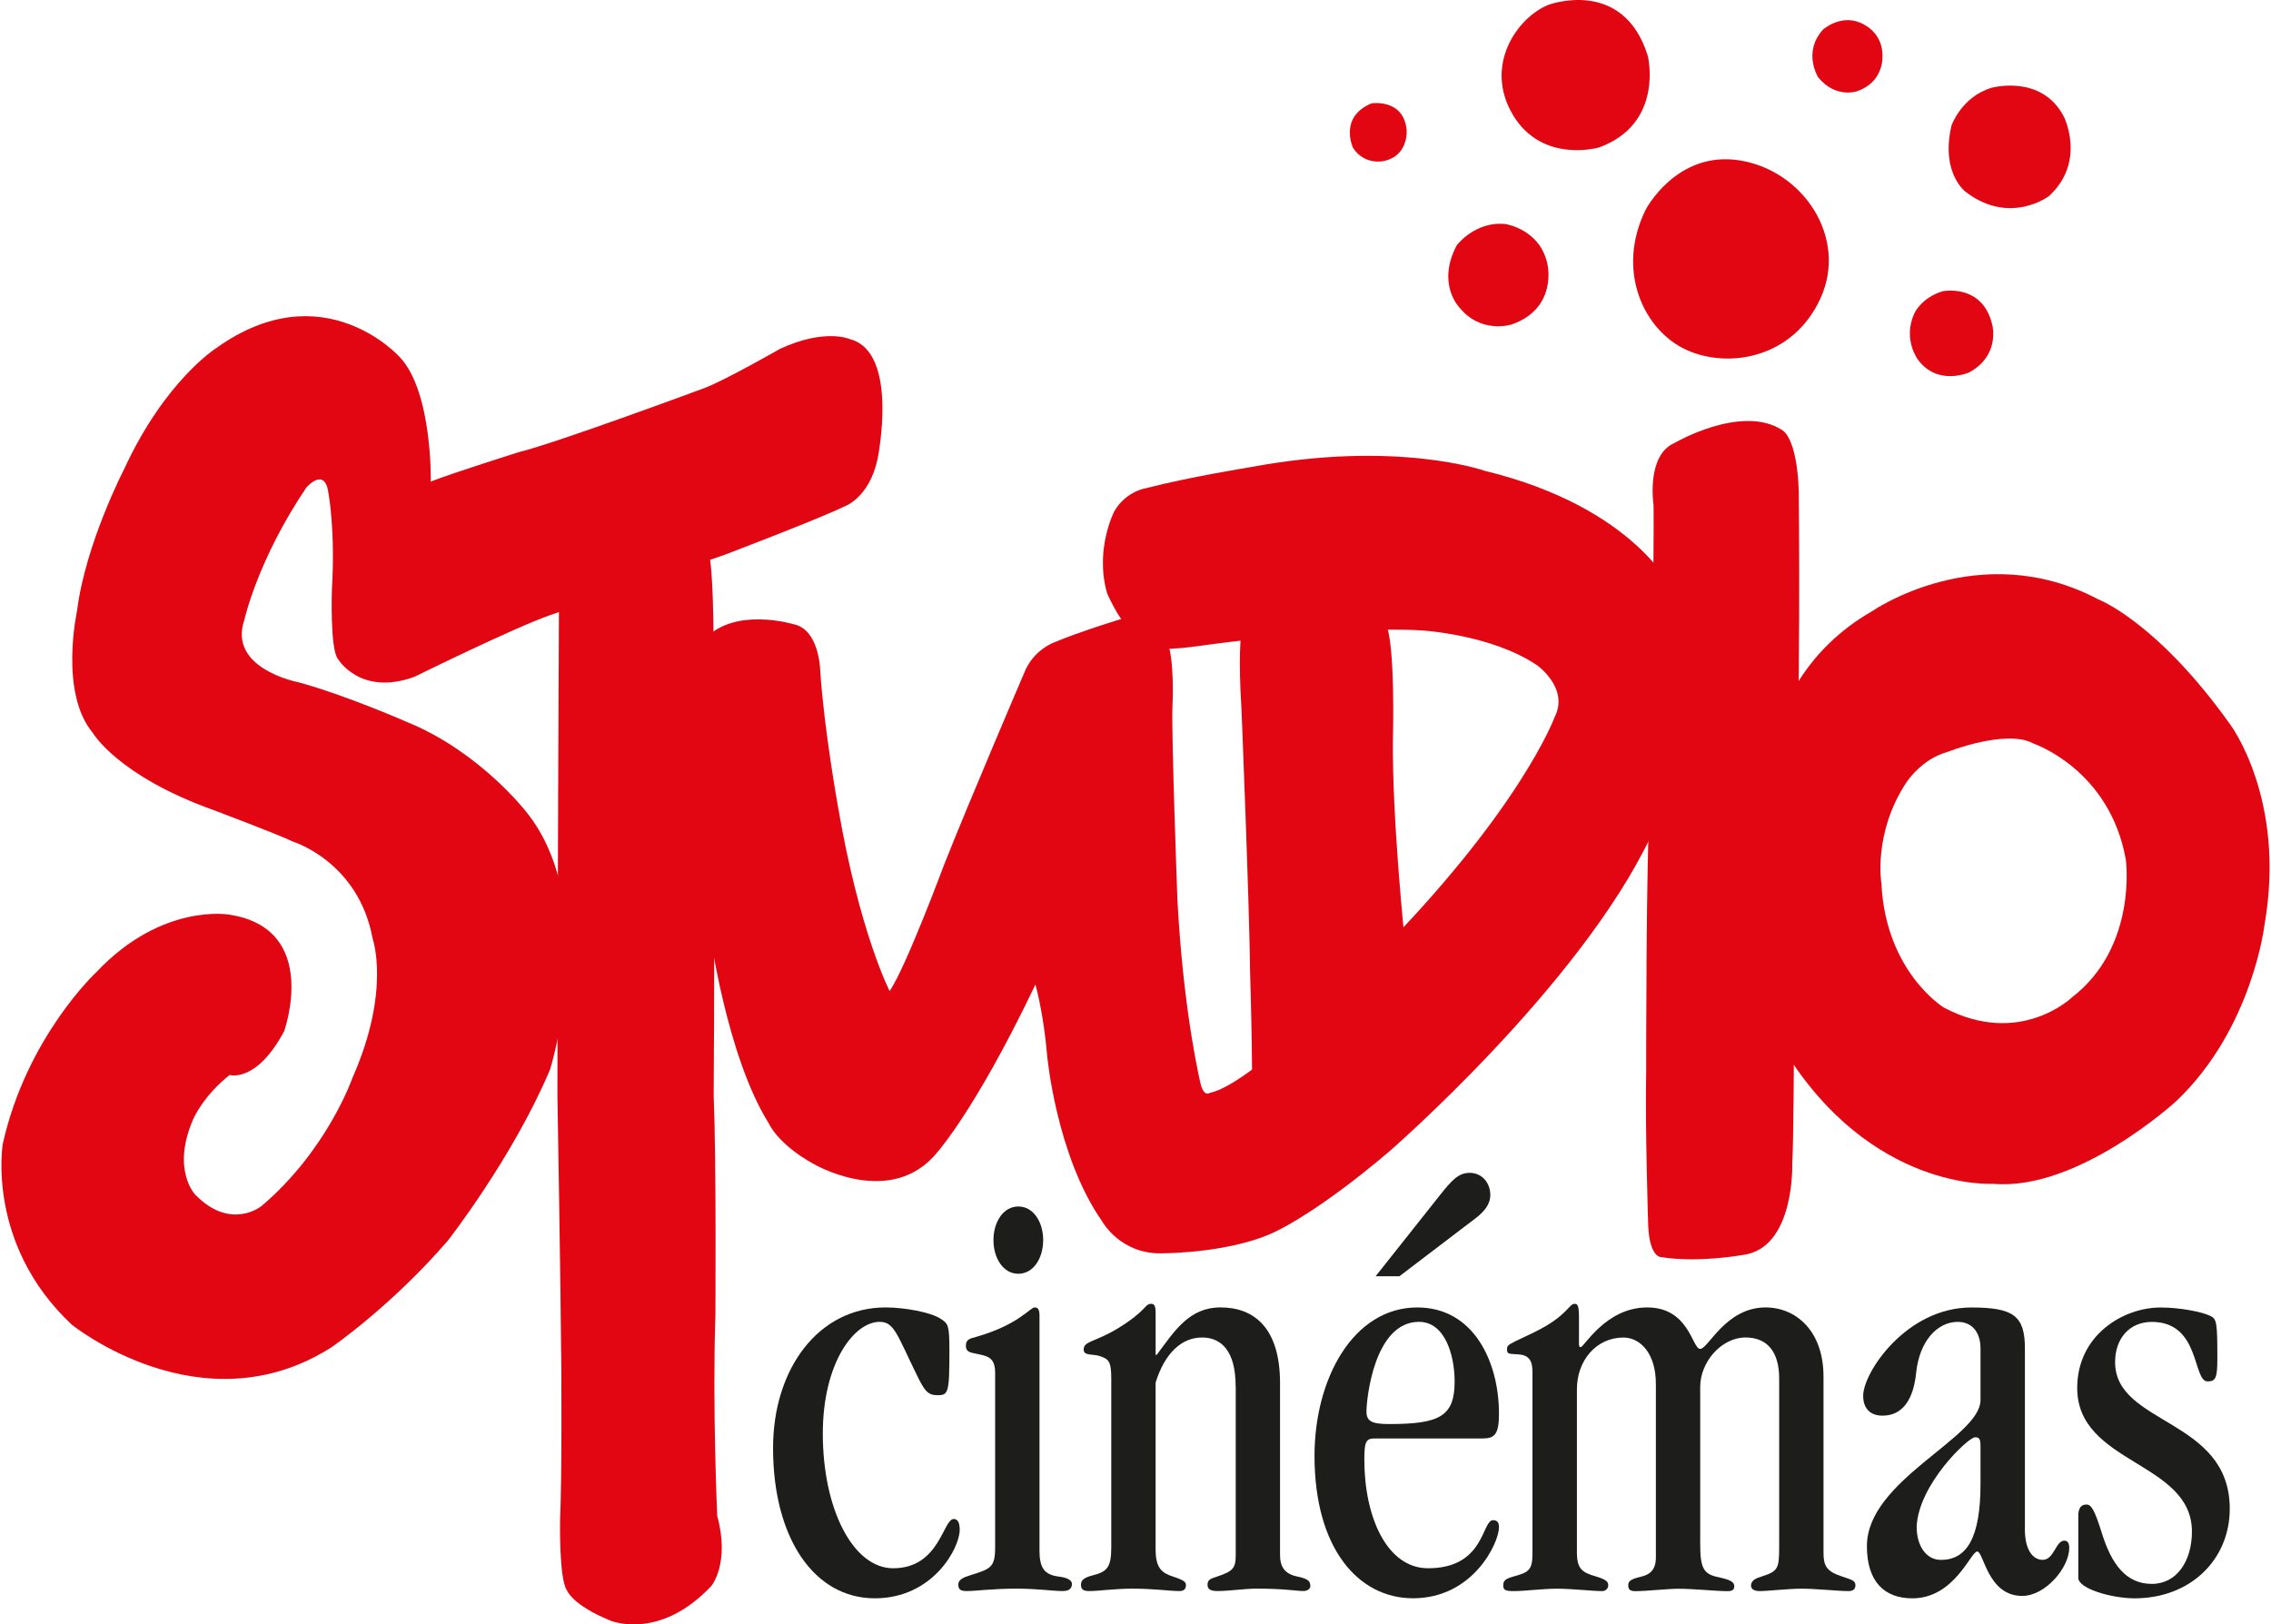
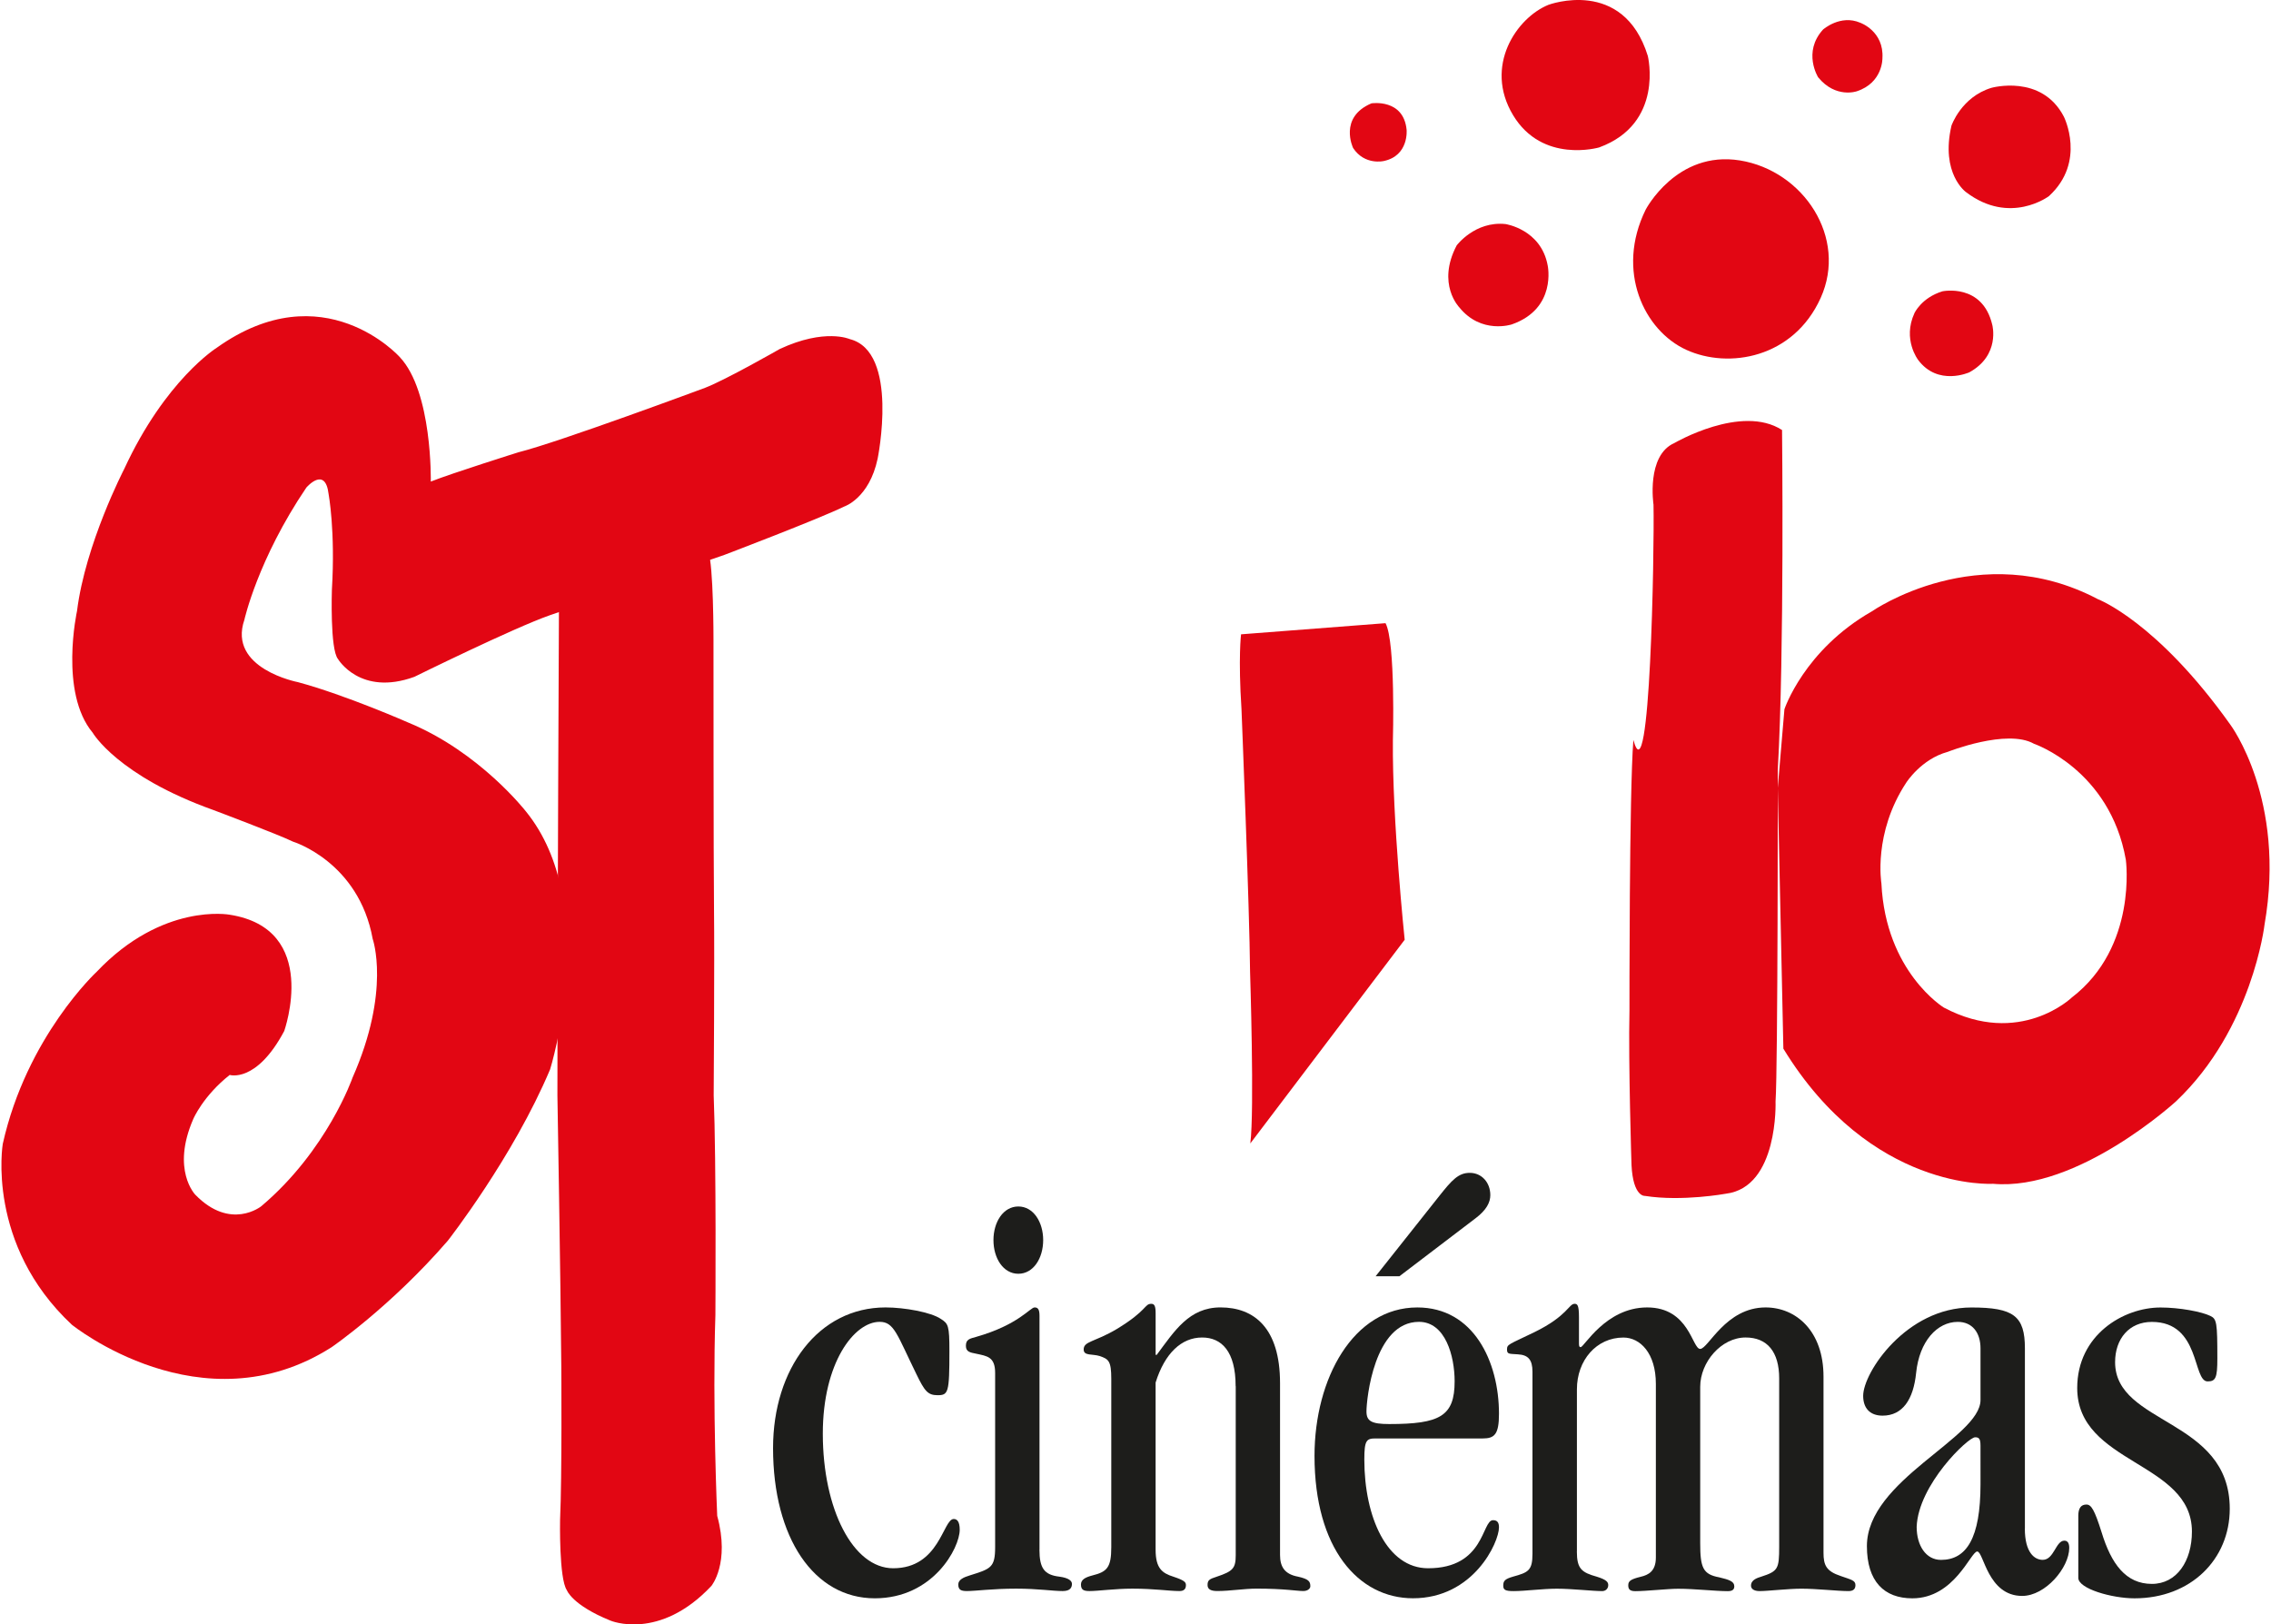
<svg xmlns="http://www.w3.org/2000/svg" version="1.1" id="Calque_1" x="0px" y="0px" width="130" height="93" viewBox="-22.256 -15.94 131.235 94" enable-background="new -22.256 -15.94 131.235 94" xml:space="preserve">
  <g>
    <path fill="#1D1D1B" d="M29.341,74.81c2.691,0,2.878-2.851,3.504-2.851c0.189,0,0.346,0.141,0.346,0.624   c0,1.043-1.534,3.966-4.914,3.966c-3.507,0-5.886-3.479-5.886-8.695c0-4.59,2.629-8.137,6.511-8.137   c1.095,0,2.629,0.279,3.192,0.661c0.439,0.279,0.501,0.384,0.501,1.878c0,2.401-0.062,2.54-0.688,2.54   c-0.563,0-0.751-0.245-1.222-1.219c-1.126-2.294-1.283-3.026-2.128-3.026c-1.471,0-3.287,2.365-3.287,6.47   C25.271,71.401,27.024,74.81,29.341,74.81" />
    <path fill="#1D1D1B" d="M37.804,73.733c0,1.077,0.281,1.462,1.157,1.563c0.535,0.071,0.723,0.245,0.723,0.417   c0,0.21-0.096,0.416-0.535,0.416c-0.594,0-1.409-0.139-2.691-0.139c-1.375,0-2.348,0.139-2.849,0.139   c-0.344,0-0.501-0.07-0.501-0.381c0-0.278,0.313-0.417,0.661-0.523c1.219-0.381,1.471-0.452,1.471-1.634V63.506   c0-0.939-0.47-0.974-1.095-1.111c-0.347-0.07-0.597-0.104-0.597-0.455c0-0.381,0.222-0.414,0.597-0.52   c2.44-0.695,3.127-1.703,3.377-1.703c0.189,0,0.285,0.103,0.285,0.483v13.532H37.804z M36.582,53.875   c0.875,0,1.438,0.904,1.438,1.946c0,1.044-0.563,1.948-1.438,1.948c-0.875,0-1.439-0.904-1.439-1.948   C35.143,54.78,35.707,53.875,36.582,53.875" />
    <path fill="#1D1D1B" d="M49.155,64.272c0-2.016-0.814-2.815-1.94-2.815c-1.188,0-2.16,0.906-2.69,2.608v9.671   c0,1.076,0.375,1.356,1.032,1.563c0.627,0.21,0.722,0.311,0.722,0.484c0,0.21-0.095,0.346-0.376,0.346   c-0.595,0-1.438-0.139-2.725-0.139c-1,0-1.971,0.139-2.472,0.139c-0.345,0-0.5-0.067-0.5-0.381c0-0.278,0.25-0.415,0.657-0.521   c0.846-0.21,1.097-0.452,1.097-1.634v-9.739c0-1.043-0.158-1.146-0.659-1.321c-0.438-0.139-0.938,0-0.938-0.382   c0-0.486,0.627-0.419,1.911-1.182c1.783-1.08,1.595-1.461,2.001-1.461c0.189,0,0.251,0.141,0.251,0.554v2.4h0.063   c1.034-1.39,1.876-2.746,3.692-2.746c1.94,0,3.443,1.183,3.443,4.382v9.944c0,0.697,0.281,1.114,1.033,1.253   c0.625,0.139,0.72,0.279,0.72,0.556c0,0.139-0.157,0.277-0.408,0.277c-0.375,0-1.097-0.139-2.689-0.139   c-0.752,0-1.535,0.139-2.286,0.139c-0.375,0-0.564-0.102-0.564-0.346c0-0.276,0.096-0.346,0.533-0.484   c0.94-0.313,1.097-0.487,1.097-1.253v-9.774H49.155z" />
    <path fill="#1D1D1B" d="M57.257,67.298c-0.532,0-0.656,0.104-0.656,1.22c0,3.337,1.313,6.292,3.689,6.292   c3.288,0,3.101-2.782,3.757-2.782c0.251,0,0.345,0.14,0.345,0.416c0,0.869-1.471,4.103-4.976,4.103   c-3.163,0-5.697-2.885-5.697-8.24c0-4.483,2.254-8.589,5.948-8.589c3.254,0,4.725,3.13,4.725,6.153   c0,1.185-0.252,1.428-0.938,1.428H57.257L57.257,67.298z M59.762,60.551c-2.598,0-3.037,4.487-3.037,5.184   c0,0.556,0.282,0.73,1.314,0.73c2.94,0,3.787-0.455,3.787-2.471C61.827,62.536,61.294,60.551,59.762,60.551 M57.257,57.909   l3.694-4.658c0.718-0.904,1.095-1.322,1.751-1.322c0.688,0,1.189,0.557,1.189,1.29c0,0.414-0.22,0.867-0.876,1.355l-4.383,3.338   h-1.376V57.909z" />
    <path fill="#1D1D1B" d="M68.898,73.839c0,1.008,0.281,1.215,1.157,1.46c0.564,0.175,0.659,0.313,0.659,0.487   c0,0.207-0.158,0.346-0.346,0.346c-0.563,0-1.753-0.139-2.628-0.139c-0.814,0-1.847,0.139-2.505,0.139   c-0.47,0-0.596-0.07-0.596-0.313c0-0.281,0.095-0.385,0.563-0.523c0.878-0.242,1.128-0.348,1.128-1.321V63.439   c0-0.698-0.25-0.976-0.846-1.008c-0.501-0.036-0.627,0-0.627-0.278c0-0.313,0.095-0.28,1.598-1.011   c1.908-0.937,1.972-1.635,2.314-1.635c0.156,0,0.251,0.071,0.251,0.766v1.531c0,0.175,0.031,0.21,0.095,0.21   c0.188,0.032,1.439-2.297,3.85-2.297c2.441,0,2.6,2.4,3.068,2.4c0.47,0,1.47-2.4,3.786-2.4c1.754,0,3.35,1.356,3.35,4.001v10.188   c0,0.728,0.156,1.076,1.002,1.355c0.596,0.212,0.846,0.244,0.846,0.524c0,0.278-0.188,0.346-0.408,0.346   c-0.627,0-1.814-0.139-2.722-0.139c-0.753,0-1.942,0.139-2.412,0.139c-0.346,0-0.501-0.139-0.501-0.313   c0-0.346,0.375-0.452,0.596-0.523c0.971-0.313,1.034-0.452,1.034-1.738v-9.735c0-1.531-0.688-2.366-1.941-2.366   c-1.41,0-2.628,1.427-2.628,2.854v9.041c0,1.425,0.156,1.81,1.097,1.983c0.594,0.14,0.875,0.242,0.875,0.521   c0,0.174-0.095,0.28-0.376,0.28c-0.72,0-1.909-0.139-2.878-0.139c-0.596,0-1.848,0.139-2.473,0.139   c-0.346,0-0.408-0.139-0.408-0.346c0-0.245,0.157-0.349,0.722-0.487c0.436-0.104,0.875-0.313,0.875-1.113v-10.05   c0-1.773-0.908-2.68-1.877-2.68c-1.565,0-2.691,1.321-2.691,2.993v9.387H68.898z" />
    <path fill="#1D1D1B" d="M94.818,72.515c0,1.392,0.563,1.809,1.035,1.809c0.657,0,0.75-1.111,1.25-1.111   c0.188,0,0.284,0.139,0.284,0.417c0,1.146-1.378,2.781-2.723,2.781c-2.004,0-2.226-2.571-2.601-2.571   c-0.374,0-1.313,2.71-3.754,2.71c-1.628,0-2.629-0.974-2.629-3.023c0-3.824,6.573-6.262,6.573-8.453v-2.989   c0-0.906-0.47-1.532-1.315-1.532c-1.188,0-2.223,1.114-2.41,2.955c-0.156,1.532-0.781,2.471-1.94,2.471   c-0.749,0-1.124-0.452-1.124-1.146c0-1.358,2.5-5.113,6.258-5.113c2.443,0,3.1,0.486,3.1,2.366v10.432H94.818z M92.252,67.718   c0-0.417-0.095-0.487-0.313-0.487c-0.407,0-3.288,2.747-3.38,5.181c0,1.079,0.532,1.914,1.408,1.914   c1.473,0,2.286-1.252,2.286-4.382L92.252,67.718L92.252,67.718z" />
  </g>
  <g>
    <path fill="#1D1D1B" d="M97.91,71.785c0-0.452,0.158-0.662,0.472-0.662c0.28,0,0.47,0.313,0.875,1.6   c0.564,1.846,1.409,2.992,2.912,2.992c1.438,0,2.316-1.321,2.316-3.026c0-4.068-6.637-3.891-6.637-8.31   c0-3.059,2.661-4.658,4.821-4.658c1.096,0,2.378,0.242,2.879,0.486c0.374,0.175,0.408,0.383,0.408,2.47   c0,1.109-0.095,1.321-0.564,1.321c-0.877,0-0.406-3.443-3.224-3.443c-1.314,0-2.128,0.975-2.128,2.329   c0,3.652,6.634,3.236,6.634,8.483c0,2.925-2.252,5.183-5.508,5.183c-1.314,0-3.255-0.556-3.255-1.182v-3.583H97.91z" />
    <path fill="#E20613" d="M-9.065,36.989c0,0-3.87-0.706-7.672,3.299c0,0-4.055,3.755-5.44,9.966c0,0-0.983,5.808,3.996,10.463   c0,0,7.522,6.089,15.029,1.302c0,0,3.433-2.354,6.726-6.165c0,0,3.779-4.831,5.918-9.914c0,0,2.978-9.541-1.401-14.926   c0,0-2.679-3.45-6.815-5.145c0,0-3.597-1.585-6.378-2.336c0,0-4.067-0.779-3.097-3.603c0,0,0.773-3.498,3.588-7.657   c0,0,1.092-1.276,1.286,0.376c0,0,0.397,2.127,0.191,5.542c0,0-0.116,3.442,0.353,4.005c0,0,1.284,2.172,4.42,1.03   c0,0,5.721-2.822,7.825-3.559c2.107-0.737,8.656-2.986,10.122-3.501c0,0,5.401-2.053,6.937-2.8c0,0,1.437-0.476,1.92-2.768   c0,0,1.268-6.19-1.618-6.916c0,0-1.432-0.644-4.045,0.573c0,0-3.131,1.792-4.328,2.249c0,0-8.45,3.143-10.788,3.727   c0,0-3.821,1.2-5.076,1.696c0,0,0.105-5.204-1.803-7.212c0,0-4.411-4.93-10.581-0.531c0,0-2.973,1.851-5.361,7.028   c0,0-2.24,4.323-2.724,8.207c0,0-1.036,4.716,0.907,7.041c0,0,1.432,2.491,6.996,4.479c0,0,3.718,1.398,4.597,1.826   c0,0,3.798,1.158,4.608,5.63c0,0,1.06,2.994-1.167,8.027c0,0-1.456,4.209-5.28,7.439c0,0-1.773,1.434-3.815-0.664   c0,0-1.408-1.432-0.118-4.385c0,0,0.562-1.329,2.107-2.549c0,0,1.544,0.489,3.155-2.543C-5.898,43.719-3.769,37.805-9.065,36.989" />
    <path fill="#E20613" d="M10.004,19.082c0,0-0.095,19.723-0.09,28.366c0,0,0.183,10.508,0.225,15.692c0,0,0.045,6.36-0.071,8.872   c0,0-0.068,3.405,0.393,4.068c0,0,0.292,0.854,2.517,1.758c0,0,2.829,1.204,5.845-2.006c0,0,1.088-1.305,0.337-4.054   c0,0-0.282-6.304-0.105-11.618c0,0,0.058-8.831-0.099-12.715c0,0,0.052-7.909,0.019-10.711c-0.031-2.802-0.031-15.694-0.031-15.694   s0.006-4.263-0.303-5.072L10.004,19.082z" />
  </g>
  <g>
-     <path fill="#E20613" d="M47.643,47.307c0,0-0.309,0.23-0.502-0.475c0,0-1.001-4.051-1.353-10.677c0,0-0.354-9.503-0.288-11.241   c0,0,0.153-2.787-0.354-3.887c0,0-0.358-1.965-3.184-0.966c0,0-1.874,0.576-3.22,1.139c0,0-1.293,0.41-1.835,1.833   c0,0-3.101,7.238-4.601,11.018c0,0-2.248,6.041-3.171,7.356c0,0-1.741-3.366-2.991-10.688c0,0-0.798-4.43-1.021-7.806   c0,0-0.029-2.44-1.556-2.734c0,0-3.39-1.022-5.117,0.859c-1.73,1.881-1.633,7.396-1.342,7.666c0.287,0.27,1.604,9.157,1.604,9.157   s0.973,7.293,3.435,11.212c0,0,0.494,1.173,2.557,2.323c0,0,4.232,2.509,6.947-0.379c0,0,2.237-2.272,5.92-9.985   c0,0,0.472,1.651,0.677,4.1c0,0,0.526,5.805,3.183,9.604c0,0,1.089,1.993,3.626,1.844c0,0,4.133-0.009,6.687-1.395   c0,0,2.381-1.15,6.314-4.506c0,0,10.986-9.535,15.109-18.196c2.791-5.869,4.411-9.627,1.319-14.201c0,0-2.131-4.84-10.919-6.977   c0,0-5.087-1.805-13.579-0.207c0,0-3.491,0.559-6.031,1.215c0,0-1.13,0.16-1.818,1.326c0,0-1.151,2.212-0.421,4.747   c0,0,1.02,2.471,2.565,3.213c0,0,0.947,0.108,2.957-0.186c0,0,8.161-1.161,12.633-0.875c0,0,4.058,0.215,6.729,2.023   c0,0,1.863,1.318,1.012,2.993c0,0-1.967,5.398-10.515,13.995C57.099,39.554,50.215,46.798,47.643,47.307" />
    <path fill="#E20613" d="M49.469,20.766c0,0-0.17,1.339,0.025,4.335c0,0,0.468,11.602,0.496,15.184c0,0,0.26,8.06,0.014,9.942   l8.932-11.787c0,0-0.726-6.953-0.682-11.54c0,0,0.161-5.684-0.426-6.779L49.469,20.766z" />
  </g>
  <g>
-     <path fill="#E20613" d="M73.333,13.264c0,0-0.433-2.851,1.209-3.568c0,0,3.879-2.27,6.228-0.752c0,0,0.863,0.359,0.967,3.546   c0,0,0.142,12.768-0.246,19.673c0,0,0.007,17.259-0.13,19.179c0,0,0.182,4.972-2.878,5.341c0,0-2.521,0.464-4.675,0.127   c0,0-0.688,0.083-0.781-1.786c0,0-0.188-5.856-0.118-8.95c0,0-0.016-12.606,0.226-15.649   C73.135,30.425,73.389,15.906,73.333,13.264" />
+     <path fill="#E20613" d="M73.333,13.264c0,0-0.433-2.851,1.209-3.568c0,0,3.879-2.27,6.228-0.752c0,0,0.142,12.768-0.246,19.673c0,0,0.007,17.259-0.13,19.179c0,0,0.182,4.972-2.878,5.341c0,0-2.521,0.464-4.675,0.127   c0,0-0.688,0.083-0.781-1.786c0,0-0.188-5.856-0.118-8.95c0,0-0.016-12.606,0.226-15.649   C73.135,30.425,73.389,15.906,73.333,13.264" />
    <path fill="#E20613" d="M106.708,25.994c-4.249-5.977-7.66-7.26-7.66-7.26c-6.879-3.627-13.079,0.702-13.079,0.702   c-3.93,2.242-5.061,5.666-5.061,5.666l-0.387,4.552l0.326,15.09c5.062,8.28,12.125,7.818,12.125,7.818   c4.914,0.446,10.606-4.782,10.606-4.782c4.413-4.192,5.108-10.212,5.108-10.212C109.951,30.315,106.708,25.994,106.708,25.994    M97.533,41.785c0,0-3.012,2.902-7.4,0.581c0,0-3.368-2.055-3.614-7.188c0,0-0.492-2.905,1.44-5.833c0,0,0.86-1.359,2.398-1.778   c0,0,3.42-1.358,4.99-0.467c0,0,4.391,1.492,5.314,6.708C100.662,33.806,101.356,38.848,97.533,41.785" />
    <path fill="#E20613" d="M72.878-3.805c0,0,1.787-3.444,5.458-2.851c3.671,0.595,6.243,4.473,4.668,7.958   c-1.575,3.484-5.323,4.122-7.773,3.002C72.779,3.184,71.137-0.267,72.878-3.805" />
    <path fill="#E20613" d="M67.254-15.661c0,0,4.331-1.624,5.75,2.96c0,0,0.962,3.91-2.818,5.293c0,0-3.283,0.959-4.981-1.873   C63.506-12.109,65.408-14.911,67.254-15.661" />
  </g>
  <g>
    <path fill="#E20613" d="M57.014-9.96c0,0,1.858-0.29,2.034,1.532c0,0,0.143,1.497-1.322,1.806c0,0-1.103,0.265-1.773-0.752   C55.953-7.375,55.095-9.146,57.014-9.96" />
    <path fill="#E20613" d="M64.768-2.975c0,0,2.062,0.303,2.443,2.402c0,0,0.54,2.49-2.076,3.405c0,0-1.763,0.588-3.033-0.98   c0,0-1.336-1.351-0.157-3.592C61.945-1.74,63.004-3.158,64.768-2.975" />
    <path fill="#E20613" d="M83.142-14.23c0,0,1.004-0.893,2.155-0.393c0,0,1.377,0.481,1.281,2.052c0,0,0.032,1.415-1.481,1.912   c0,0-1.219,0.434-2.237-0.807C82.86-11.465,81.946-12.917,83.142-14.23" />
    <path fill="#E20613" d="M92.883-10.857c0,0,2.901-0.82,4.192,1.667c0,0,1.314,2.605-0.863,4.599c0,0-2.253,1.708-4.8-0.233   c0,0-1.484-1.057-0.841-3.842C90.571-8.666,91.139-10.327,92.883-10.857" />
    <path fill="#E20613" d="M90.047,0.918c0,0,2.318-0.491,2.887,1.942c0,0,0.476,1.756-1.329,2.746c0,0-1.813,0.823-2.961-0.719   c0,0-0.917-1.185-0.213-2.707C88.431,2.18,88.834,1.292,90.047,0.918" />
  </g>
</svg>